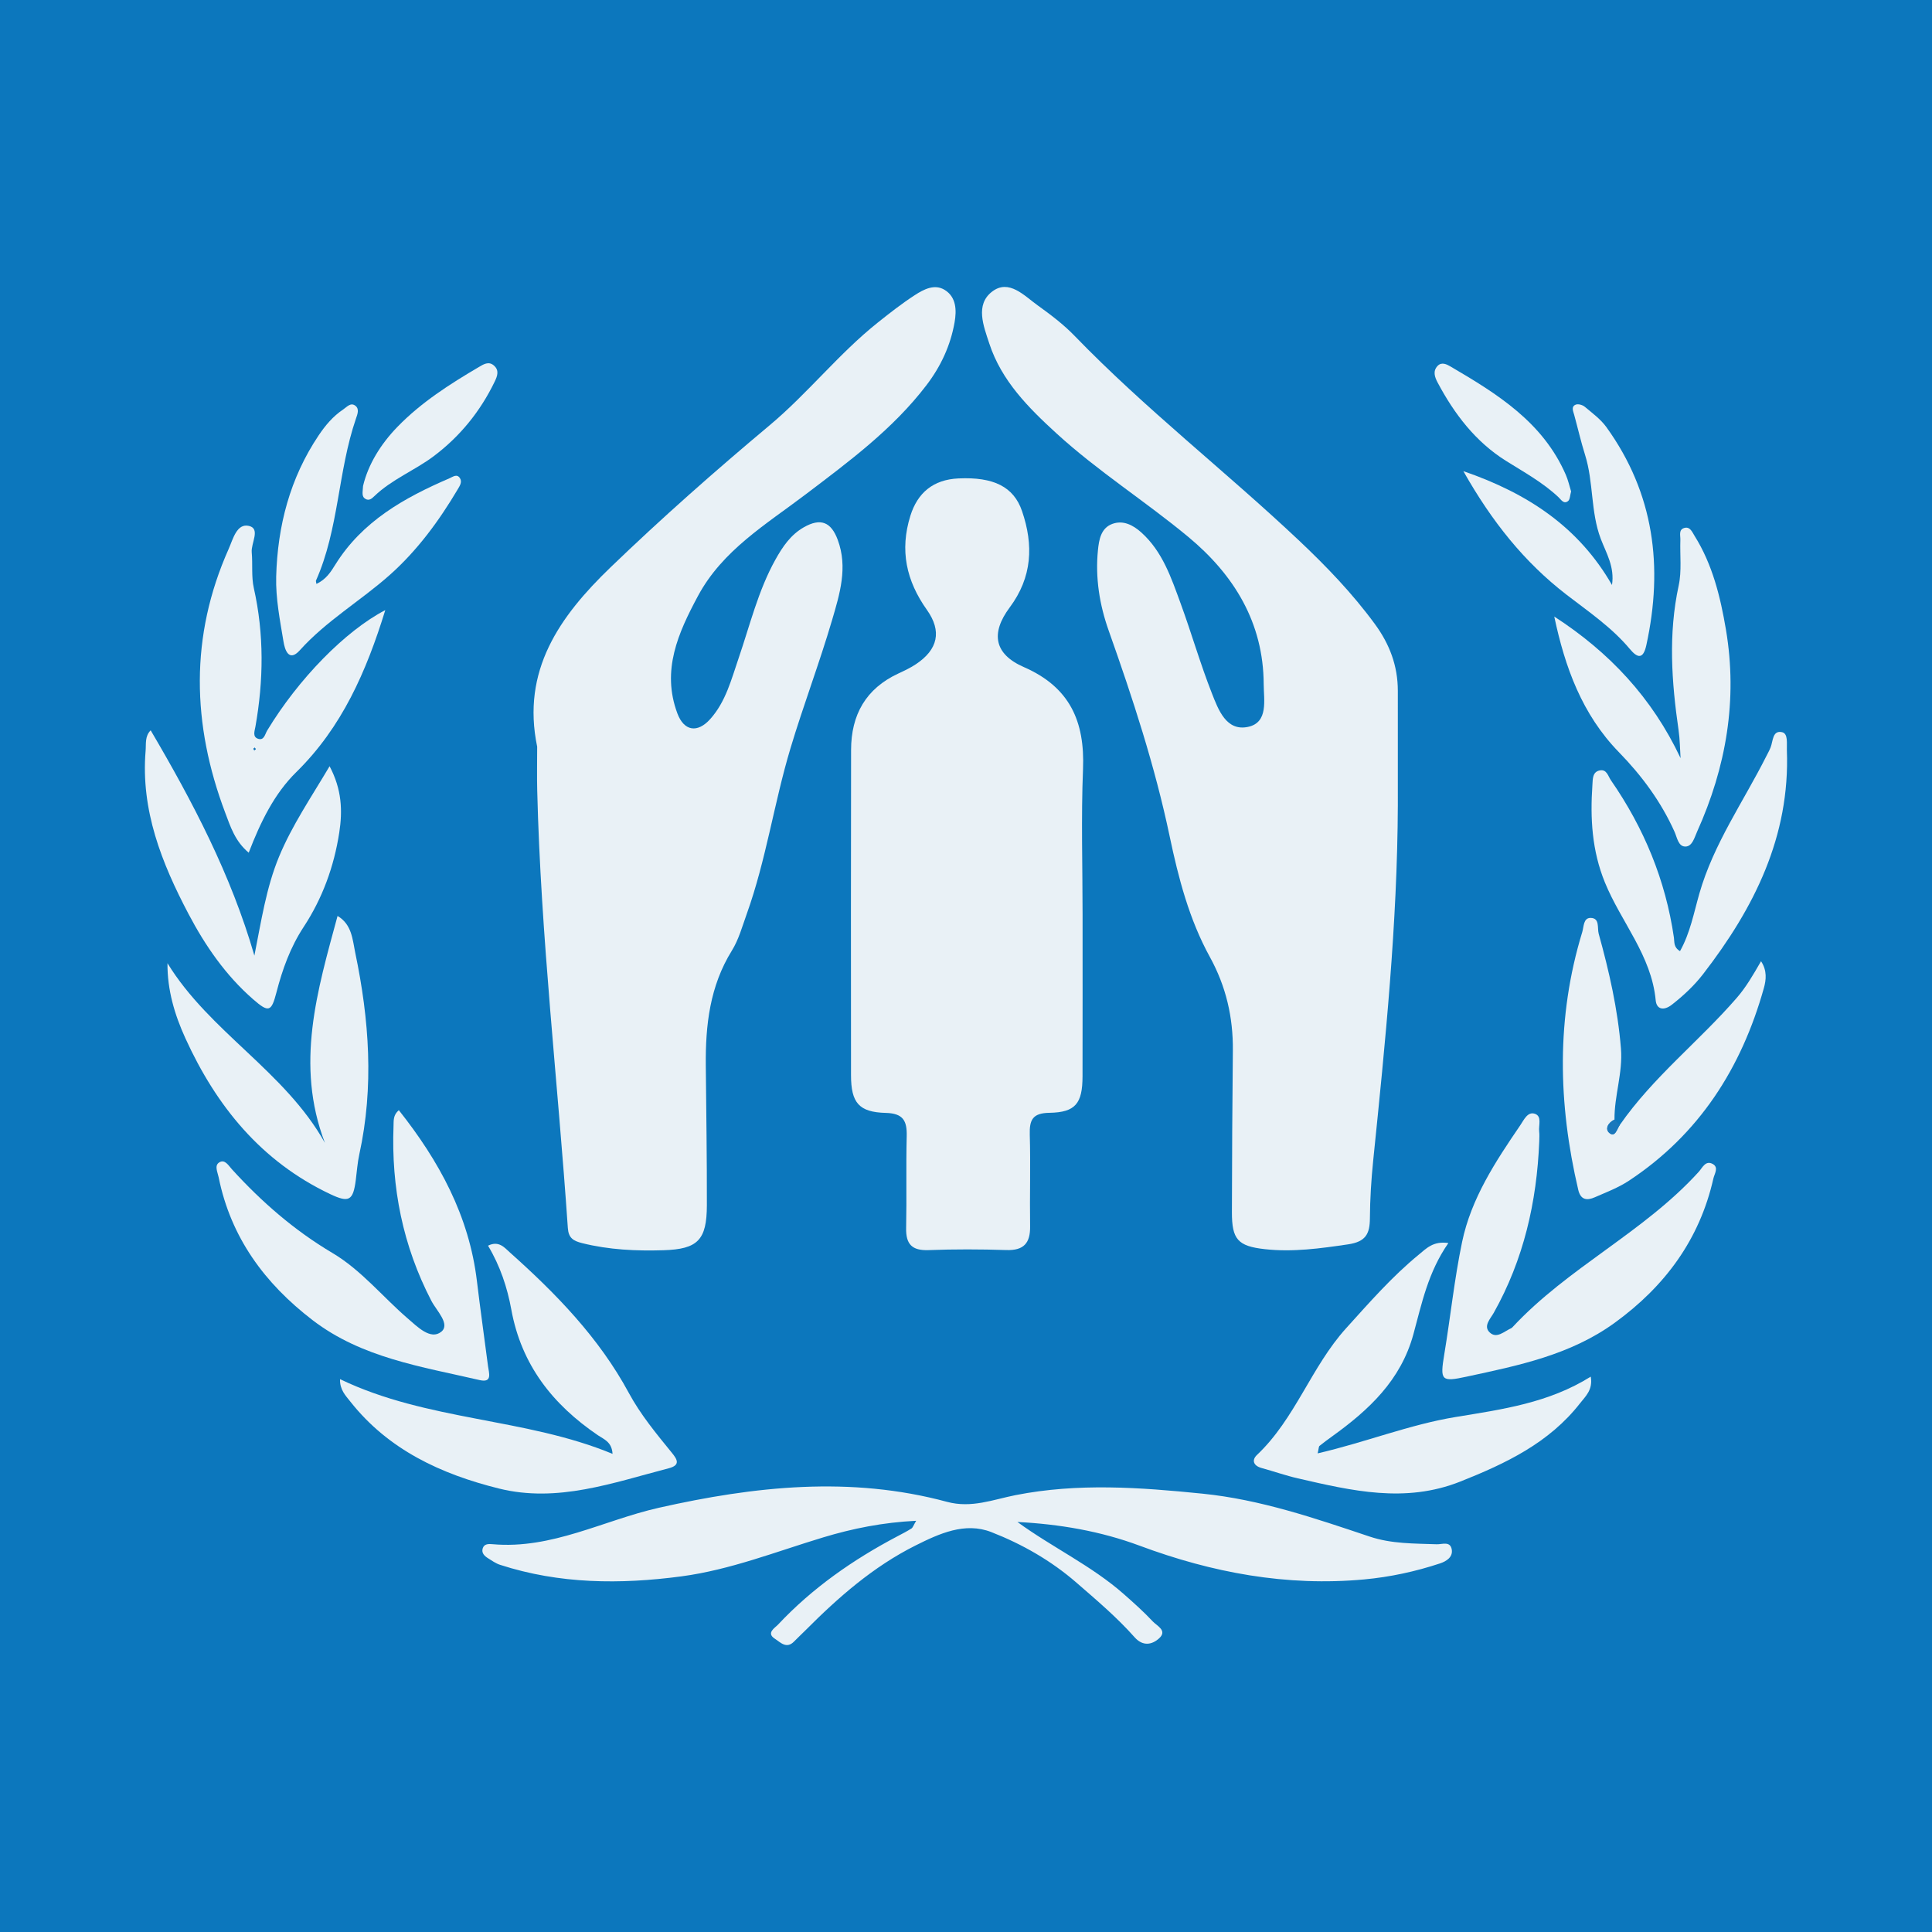
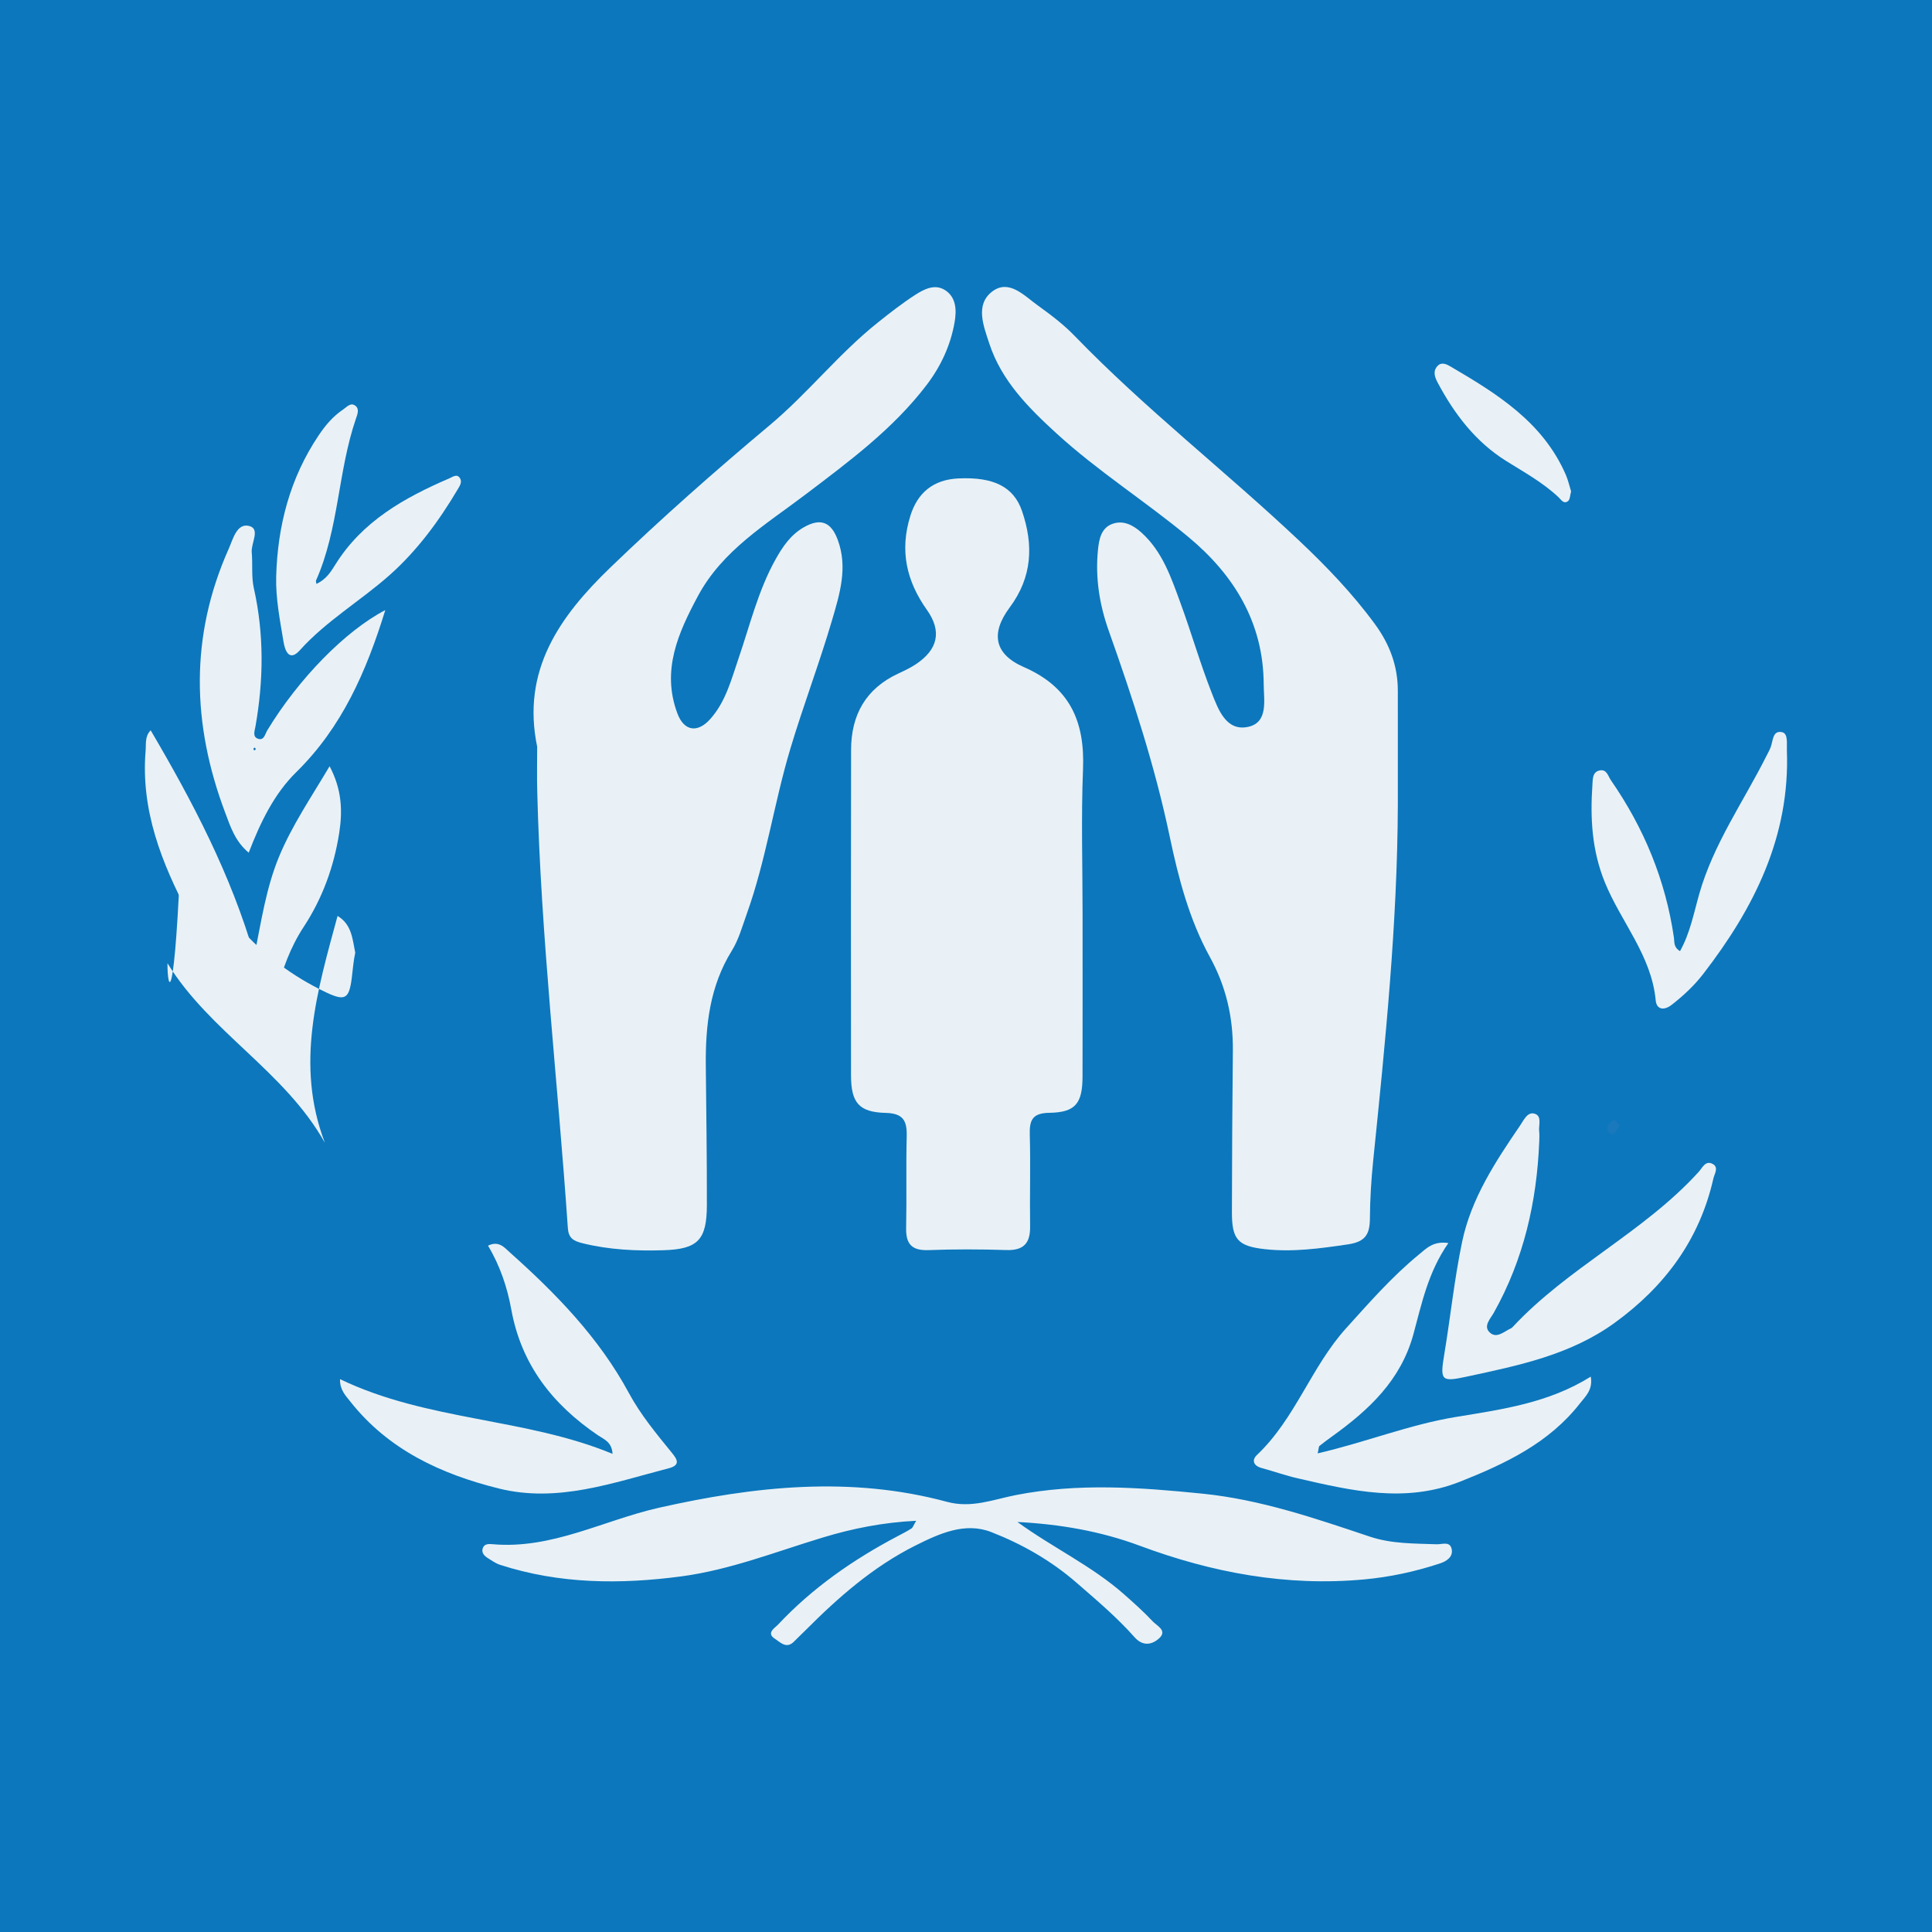
<svg xmlns="http://www.w3.org/2000/svg" version="1.1" id="Layer_1" x="0px" y="0px" width="200px" height="200px" viewBox="0 0 200 200" enable-background="new 0 0 200 200" xml:space="preserve">
  <rect fill="#0C77BD" width="200" height="200" />
  <g>
    <path fill="#E9F1F6" d="M55.608,77.301c-1.64-7.896,2.312-13.482,7.595-18.57c5.307-5.112,10.826-9.984,16.472-14.709   c3.967-3.32,7.169-7.431,11.219-10.651c1.237-0.984,2.487-1.964,3.811-2.822c0.914-0.593,2.036-1.188,3.09-0.538   c1.205,0.744,1.242,2.107,1.024,3.35c-0.42,2.402-1.425,4.564-2.913,6.514c-3.471,4.547-8.013,7.894-12.508,11.305   c-4.094,3.106-8.611,5.786-11.15,10.525c-2.038,3.803-3.791,7.688-2.126,12.147c0.679,1.819,2.063,2.078,3.402,0.584   c1.603-1.788,2.18-4.087,2.933-6.286c1.178-3.438,2.024-6.998,3.809-10.209c0.742-1.336,1.585-2.586,2.955-3.363   c1.732-0.982,2.814-0.549,3.504,1.312c1.059,2.855,0.202,5.61-0.584,8.286c-1.313,4.47-2.976,8.837-4.315,13.3   c-1.698,5.656-2.52,11.55-4.521,17.129c-0.462,1.29-0.833,2.657-1.544,3.804c-2.28,3.678-2.738,7.718-2.697,11.897   c0.048,4.819,0.121,9.638,0.111,14.457c-0.007,3.61-0.947,4.552-4.491,4.661c-2.827,0.087-5.632-0.041-8.405-0.731   c-0.946-0.235-1.427-0.541-1.497-1.573c-1.027-15.094-2.798-30.136-3.169-45.276C55.575,80.331,55.608,78.816,55.608,77.301z" />
    <path fill="#E9F1F6" d="M144.704,83.285c-0.047,12.342-1.297,24.601-2.552,36.862c-0.203,1.984-0.327,3.984-0.34,5.977   c-0.01,1.608-0.433,2.421-2.253,2.69c-2.877,0.426-5.732,0.822-8.626,0.499c-2.805-0.312-3.409-1.018-3.406-3.827   c0.006-5.579,0.045-11.159,0.098-16.738c0.033-3.436-0.703-6.632-2.379-9.68c-2.139-3.888-3.256-8.171-4.161-12.482   c-1.527-7.278-3.833-14.314-6.314-21.306c-0.952-2.683-1.397-5.464-1.113-8.322c0.11-1.107,0.318-2.292,1.485-2.723   c1.122-0.415,2.15,0.113,3.016,0.894c2.189,1.974,3.084,4.678,4.051,7.316c1.134,3.092,2.04,6.271,3.247,9.333   c0.662,1.679,1.481,3.946,3.736,3.469c2.136-0.452,1.631-2.793,1.625-4.412c-0.023-6.371-3.069-11.326-7.806-15.256   c-4.446-3.688-9.36-6.797-13.635-10.706c-2.904-2.655-5.697-5.445-6.965-9.311c-0.592-1.806-1.486-4.018,0.295-5.379   c1.74-1.33,3.321,0.431,4.731,1.442c1.338,0.959,2.672,1.971,3.811,3.15c7.288,7.535,15.575,13.969,23.187,21.143   c2.854,2.69,5.569,5.512,7.9,8.695c1.524,2.081,2.367,4.326,2.367,6.896C144.704,75.433,144.704,79.359,144.704,83.285z" />
    <path fill="#E9F1F6" d="M112.068,94.696c-0.001,5.579,0.009,11.157-0.005,16.736c-0.007,2.804-0.734,3.723-3.433,3.766   c-1.725,0.027-2.072,0.72-2.028,2.254c0.092,3.165-0.013,6.336,0.034,9.503c0.026,1.737-0.661,2.508-2.459,2.45   c-2.683-0.087-5.374-0.095-8.056,0.006c-1.714,0.064-2.354-0.612-2.318-2.286c0.067-3.167-0.021-6.337,0.059-9.503   c0.04-1.586-0.351-2.367-2.163-2.414c-2.787-0.071-3.598-1.052-3.602-3.895c-0.015-11.226-0.009-22.453,0.007-33.679   c0.005-3.63,1.523-6.352,4.9-7.916c0.623-0.289,1.252-0.586,1.821-0.966c2.268-1.515,2.701-3.405,1.129-5.617   c-2.137-3.007-2.832-6.164-1.709-9.75c0.738-2.358,2.349-3.737,4.968-3.858c3.655-0.17,5.728,0.869,6.587,3.378   c1.206,3.525,1.06,6.844-1.277,9.979c-2.001,2.684-1.592,4.838,1.472,6.175c4.764,2.079,6.316,5.634,6.119,10.556   C111.912,84.634,112.069,89.668,112.068,94.696z" />
    <path fill="#E9F1F6" d="M105.322,157.555c3.632,2.644,7.679,4.524,11.018,7.468c1.032,0.91,2.063,1.829,3,2.832   c0.424,0.454,1.535,0.939,0.654,1.743c-0.723,0.66-1.677,0.864-2.538-0.107c-1.831-2.064-3.936-3.844-6.016-5.651   c-2.628-2.285-5.636-3.998-8.825-5.241c-2.725-1.062-5.381,0.158-7.849,1.393c-4.359,2.182-7.975,5.352-11.385,8.778   c-0.388,0.39-0.795,0.762-1.178,1.157c-0.792,0.82-1.436,0.066-1.99-0.287c-0.934-0.596,0.024-1.135,0.318-1.45   c3.567-3.804,7.788-6.742,12.386-9.163c0.485-0.255,0.975-0.505,1.436-0.799c0.145-0.092,0.205-0.32,0.489-0.798   c-3.45,0.171-6.567,0.797-9.615,1.717c-4.861,1.467-9.622,3.362-14.677,4.036c-6.316,0.841-12.628,0.804-18.785-1.194   c-0.444-0.144-0.848-0.431-1.249-0.684c-0.36-0.226-0.688-0.536-0.55-1.006c0.15-0.511,0.643-0.477,1.036-0.443   c6.133,0.541,11.476-2.481,17.203-3.772c9.892-2.23,19.847-3.309,29.829-0.614c2.535,0.684,4.774-0.237,7.097-0.695   c6.448-1.272,12.876-0.805,19.334-0.153c6.01,0.606,11.656,2.546,17.319,4.443c2.275,0.762,4.606,0.712,6.941,0.797   c0.561,0.02,1.393-0.355,1.557,0.522c0.152,0.812-0.57,1.248-1.211,1.46c-2.549,0.843-5.166,1.409-7.844,1.657   c-8.036,0.743-15.739-0.692-23.249-3.49C113.909,158.497,109.668,157.777,105.322,157.555z" />
    <path fill="#E9F1F6" d="M149.935,128.682c-2.113,3.031-2.76,6.292-3.622,9.444c-1.306,4.774-4.613,7.836-8.409,10.566   c-0.445,0.32-0.888,0.645-1.313,0.991c-0.08,0.065-0.066,0.246-0.187,0.769c4.923-1.134,9.492-2.978,14.302-3.767   c4.79-0.787,9.602-1.442,13.968-4.176c0.241,1.363-0.55,2.043-1.099,2.746c-3.209,4.118-7.698,6.247-12.421,8.122   c-5.695,2.26-11.224,0.943-16.792-0.335c-1.27-0.292-2.506-0.731-3.765-1.075c-0.847-0.231-1.043-0.815-0.477-1.351   c3.968-3.751,5.615-9.122,9.225-13.113c2.399-2.652,4.754-5.351,7.531-7.627C147.642,129.25,148.368,128.442,149.935,128.682z" />
    <path fill="#E9F1F6" d="M35.199,142.769c9.055,4.357,19.157,3.984,28.212,7.734c-0.076-1.246-0.886-1.499-1.511-1.924   c-4.676-3.177-7.925-7.277-8.969-13.014c-0.413-2.269-1.153-4.515-2.411-6.612c1.118-0.56,1.717,0.212,2.252,0.689   c4.788,4.272,9.235,8.834,12.326,14.558c1.212,2.244,2.843,4.213,4.45,6.187c0.547,0.672,0.939,1.283-0.329,1.611   c-5.768,1.493-11.5,3.604-17.577,2.092c-5.966-1.484-11.42-3.994-15.368-8.989C35.778,144.472,35.166,143.87,35.199,142.769z" />
    <path fill="#E9F1F6" d="M159.342,118.167c-0.252,6.261-1.615,12.224-4.708,17.734c-0.347,0.619-1.112,1.373-0.423,2.03   c0.727,0.692,1.5-0.111,2.217-0.428c0.061-0.027,0.115-0.078,0.161-0.128c5.741-6.171,13.592-9.814,19.266-16.07   c0.38-0.419,0.704-1.23,1.459-0.803c0.633,0.359,0.164,1.011,0.055,1.497c-1.427,6.325-5.019,11.163-10.212,14.935   c-4.594,3.336-9.976,4.425-15.349,5.581c-2.625,0.565-2.748,0.407-2.292-2.345c0.641-3.862,1.042-7.769,1.839-11.596   c0.941-4.518,3.463-8.336,6.025-12.09c0.372-0.546,0.753-1.435,1.504-1.187c0.77,0.254,0.371,1.195,0.451,1.84   C159.378,117.474,159.343,117.822,159.342,118.167z" />
-     <path fill="#E9F1F6" d="M41.285,114.924c4.167,5.257,7.278,10.938,8.087,17.704c0.351,2.933,0.77,5.858,1.147,8.788   c0.09,0.7,0.488,1.763-0.867,1.449c-6.003-1.39-12.195-2.295-17.293-6.204c-4.955-3.799-8.468-8.559-9.725-14.793   c-0.105-0.52-0.464-1.2,0.052-1.53c0.587-0.376,0.963,0.31,1.316,0.698c3.071,3.373,6.458,6.328,10.415,8.674   c2.969,1.76,5.171,4.513,7.772,6.758c1.033,0.891,2.388,2.276,3.486,1.399c0.979-0.782-0.489-2.183-1.021-3.209   c-2.956-5.693-4.162-11.741-3.915-18.114C40.76,116.012,40.68,115.447,41.285,114.924z" />
-     <path fill="#E9F1F6" d="M167.68,116.461c3.433-4.952,8.214-8.664,12.123-13.179c0.949-1.096,1.669-2.335,2.498-3.776   c0.65,0.98,0.526,1.949,0.293,2.782c-2.322,8.283-6.707,15.155-13.992,19.954c-1.079,0.711-2.323,1.18-3.516,1.703   c-0.8,0.351-1.458,0.285-1.706-0.772c-2.094-8.933-2.292-17.835,0.414-26.689c0.168-0.549,0.106-1.475,0.873-1.462   c0.963,0.017,0.666,1.049,0.827,1.631c1.082,3.897,1.977,7.818,2.305,11.884c0.205,2.54-0.694,4.891-0.668,7.363   c-0.664,0.31-1.037,0.997-0.496,1.411C167.214,117.753,167.392,116.853,167.68,116.461z" />
    <path fill="#E9F1F6" d="M39.884,63.159c-1.965,6.368-4.489,12.132-9.213,16.769c-2.29,2.248-3.713,5.198-4.924,8.342   c-1.417-1.179-1.892-2.703-2.436-4.145c-3.448-9.14-3.671-18.26,0.359-27.298c0.447-1.001,0.837-2.689,2.108-2.383   c1.217,0.293,0.194,1.781,0.281,2.733c0.112,1.232-0.05,2.513,0.217,3.702c1.073,4.783,1.013,9.555,0.164,14.35   c-0.078,0.439-0.323,1.053,0.277,1.249c0.626,0.204,0.711-0.472,0.945-0.86C30.883,70.293,35.744,65.308,39.884,63.159z    M26.478,77.55c-0.036-0.052-0.072-0.103-0.109-0.155c-0.047,0.042-0.126,0.08-0.132,0.127c-0.006,0.046,0.063,0.101,0.099,0.153   C26.384,77.633,26.431,77.591,26.478,77.55z" />
-     <path fill="#E9F1F6" d="M17.337,99.711c4.369,7.123,12.135,11.171,16.295,18.592c-3.102-8.121-0.78-15.761,1.312-23.484   c1.502,0.884,1.554,2.491,1.83,3.806c1.451,6.92,1.954,13.886,0.42,20.882c-0.191,0.871-0.249,1.772-0.364,2.66   c-0.274,2.12-0.701,2.369-2.64,1.451c-7.137-3.38-11.782-9.09-14.991-16.12C18.082,105.052,17.316,102.498,17.337,99.711z" />
+     <path fill="#E9F1F6" d="M17.337,99.711c4.369,7.123,12.135,11.171,16.295,18.592c-3.102-8.121-0.78-15.761,1.312-23.484   c1.502,0.884,1.554,2.491,1.83,3.806c-0.191,0.871-0.249,1.772-0.364,2.66   c-0.274,2.12-0.701,2.369-2.64,1.451c-7.137-3.38-11.782-9.09-14.991-16.12C18.082,105.052,17.316,102.498,17.337,99.711z" />
    <path fill="#E9F1F6" d="M173.915,98.46c1.05-1.871,1.433-3.969,2.003-5.962c1.477-5.157,4.559-9.503,6.927-14.209   c0.154-0.306,0.326-0.607,0.45-0.925c0.256-0.658,0.188-1.79,1.185-1.568c0.647,0.144,0.471,1.184,0.497,1.862   c0.341,8.934-3.394,16.349-8.671,23.178c-0.927,1.2-2.036,2.233-3.237,3.171c-0.817,0.638-1.58,0.517-1.672-0.458   c-0.438-4.644-3.584-8.097-5.256-12.194c-1.353-3.314-1.531-6.66-1.295-10.112c0.04-0.589-0.009-1.358,0.791-1.495   c0.699-0.12,0.835,0.609,1.131,1.035c3.415,4.928,5.652,10.33,6.516,16.281C173.351,97.517,173.227,98.055,173.915,98.46z" />
    <path fill="#E9F1F6" d="M15.598,75.604c4.359,7.41,8.322,14.965,10.736,23.321c0.714-3.58,1.221-7.027,2.553-10.243   c1.337-3.226,3.307-6.115,5.232-9.362c1.274,2.407,1.35,4.609,1.001,6.87c-0.541,3.511-1.74,6.803-3.68,9.758   c-1.389,2.116-2.206,4.403-2.828,6.806c-0.519,2.003-0.802,2.092-2.409,0.692c-2.842-2.477-4.95-5.537-6.688-8.836   c-2.778-5.274-4.952-10.738-4.441-16.887C15.134,77.007,14.982,76.217,15.598,75.604z" />
-     <path fill="#E9F1F6" d="M160.897,63.825c5.699,3.691,10.133,8.407,13.075,14.659c-0.065-0.963-0.066-1.936-0.205-2.888   c-0.726-4.996-1.077-9.969,0.01-14.981c0.329-1.518,0.118-3.152,0.175-4.733c0.016-0.448-0.209-1.063,0.421-1.232   c0.591-0.159,0.813,0.449,1.044,0.816c1.866,2.973,2.682,6.338,3.253,9.72c1.225,7.26,0.023,14.232-2.988,20.912   c-0.271,0.602-0.491,1.509-1.182,1.536c-0.761,0.03-0.882-0.923-1.148-1.518c-1.396-3.118-3.394-5.819-5.76-8.246   C163.773,73.952,162.004,69.066,160.897,63.825z" />
-     <path fill="#E9F1F6" d="M151.487,48.773c6.787,2.337,11.975,5.857,15.387,11.785c0.287-1.893-0.602-3.301-1.162-4.777   c-1.064-2.804-0.734-5.85-1.623-8.68c-0.43-1.368-0.749-2.77-1.129-4.154c-0.108-0.393-0.342-0.856,0.163-1.06   c0.248-0.1,0.707,0.032,0.933,0.222c0.786,0.659,1.649,1.29,2.238,2.108c4.946,6.861,5.903,14.468,4.132,22.579   c-0.329,1.505-0.935,1.31-1.7,0.396c-1.877-2.244-4.274-3.868-6.561-5.63C157.81,58.204,154.449,54.014,151.487,48.773z" />
    <path fill="#E9F1F6" d="M32.757,60.448c1.011-0.474,1.492-1.253,1.956-1.999c2.798-4.498,7.148-6.925,11.817-8.937   c0.354-0.153,0.774-0.498,1.086-0.009c0.249,0.391-0.014,0.783-0.228,1.145c-1.941,3.276-4.199,6.345-7.032,8.864   c-3.024,2.689-6.575,4.751-9.322,7.807c-1.156,1.286-1.557-0.123-1.68-0.867c-0.369-2.237-0.823-4.512-0.763-6.759   c0.14-5.234,1.423-10.195,4.393-14.619c0.699-1.042,1.486-1.98,2.533-2.68c0.383-0.256,0.774-0.761,1.261-0.4   c0.46,0.34,0.218,0.911,0.068,1.348c-1.876,5.465-1.758,11.423-4.137,16.763C32.687,60.155,32.725,60.232,32.757,60.448z" />
-     <path fill="#E9F1F6" d="M37.584,50.301c0.532-2.233,1.834-4.337,3.564-6.119c2.453-2.526,5.414-4.418,8.437-6.195   c0.456-0.268,0.987-0.616,1.523-0.167c0.602,0.504,0.384,1.102,0.102,1.685c-1.487,3.082-3.602,5.686-6.32,7.725   c-1.968,1.476-4.331,2.392-6.137,4.131c-0.244,0.235-0.528,0.502-0.899,0.299C37.394,51.408,37.552,50.955,37.584,50.301z" />
    <path fill="#E9F1F6" d="M162.64,50.875c-0.113,0.387-0.106,0.837-0.32,1c-0.448,0.344-0.716-0.154-1-0.419   c-1.619-1.516-3.544-2.574-5.41-3.741c-3.157-1.975-5.359-4.859-7.089-8.118c-0.302-0.569-0.513-1.176-0.006-1.715   c0.417-0.444,0.953-0.17,1.335,0.054c4.831,2.828,9.574,5.765,11.942,11.213C162.335,49.707,162.465,50.314,162.64,50.875z" />
    <path fill="#1A78BC" d="M167.68,116.461c-0.288,0.391-0.466,1.291-1.044,0.85c-0.542-0.414-0.168-1.1,0.496-1.411   C167.313,116.087,167.496,116.274,167.68,116.461z" />
    <path fill="#1A78BC" d="M26.478,77.55c-0.047,0.042-0.094,0.083-0.141,0.125c-0.036-0.051-0.105-0.107-0.099-0.153   c0.006-0.047,0.085-0.085,0.132-0.127C26.406,77.446,26.442,77.498,26.478,77.55z" />
  </g>
</svg>